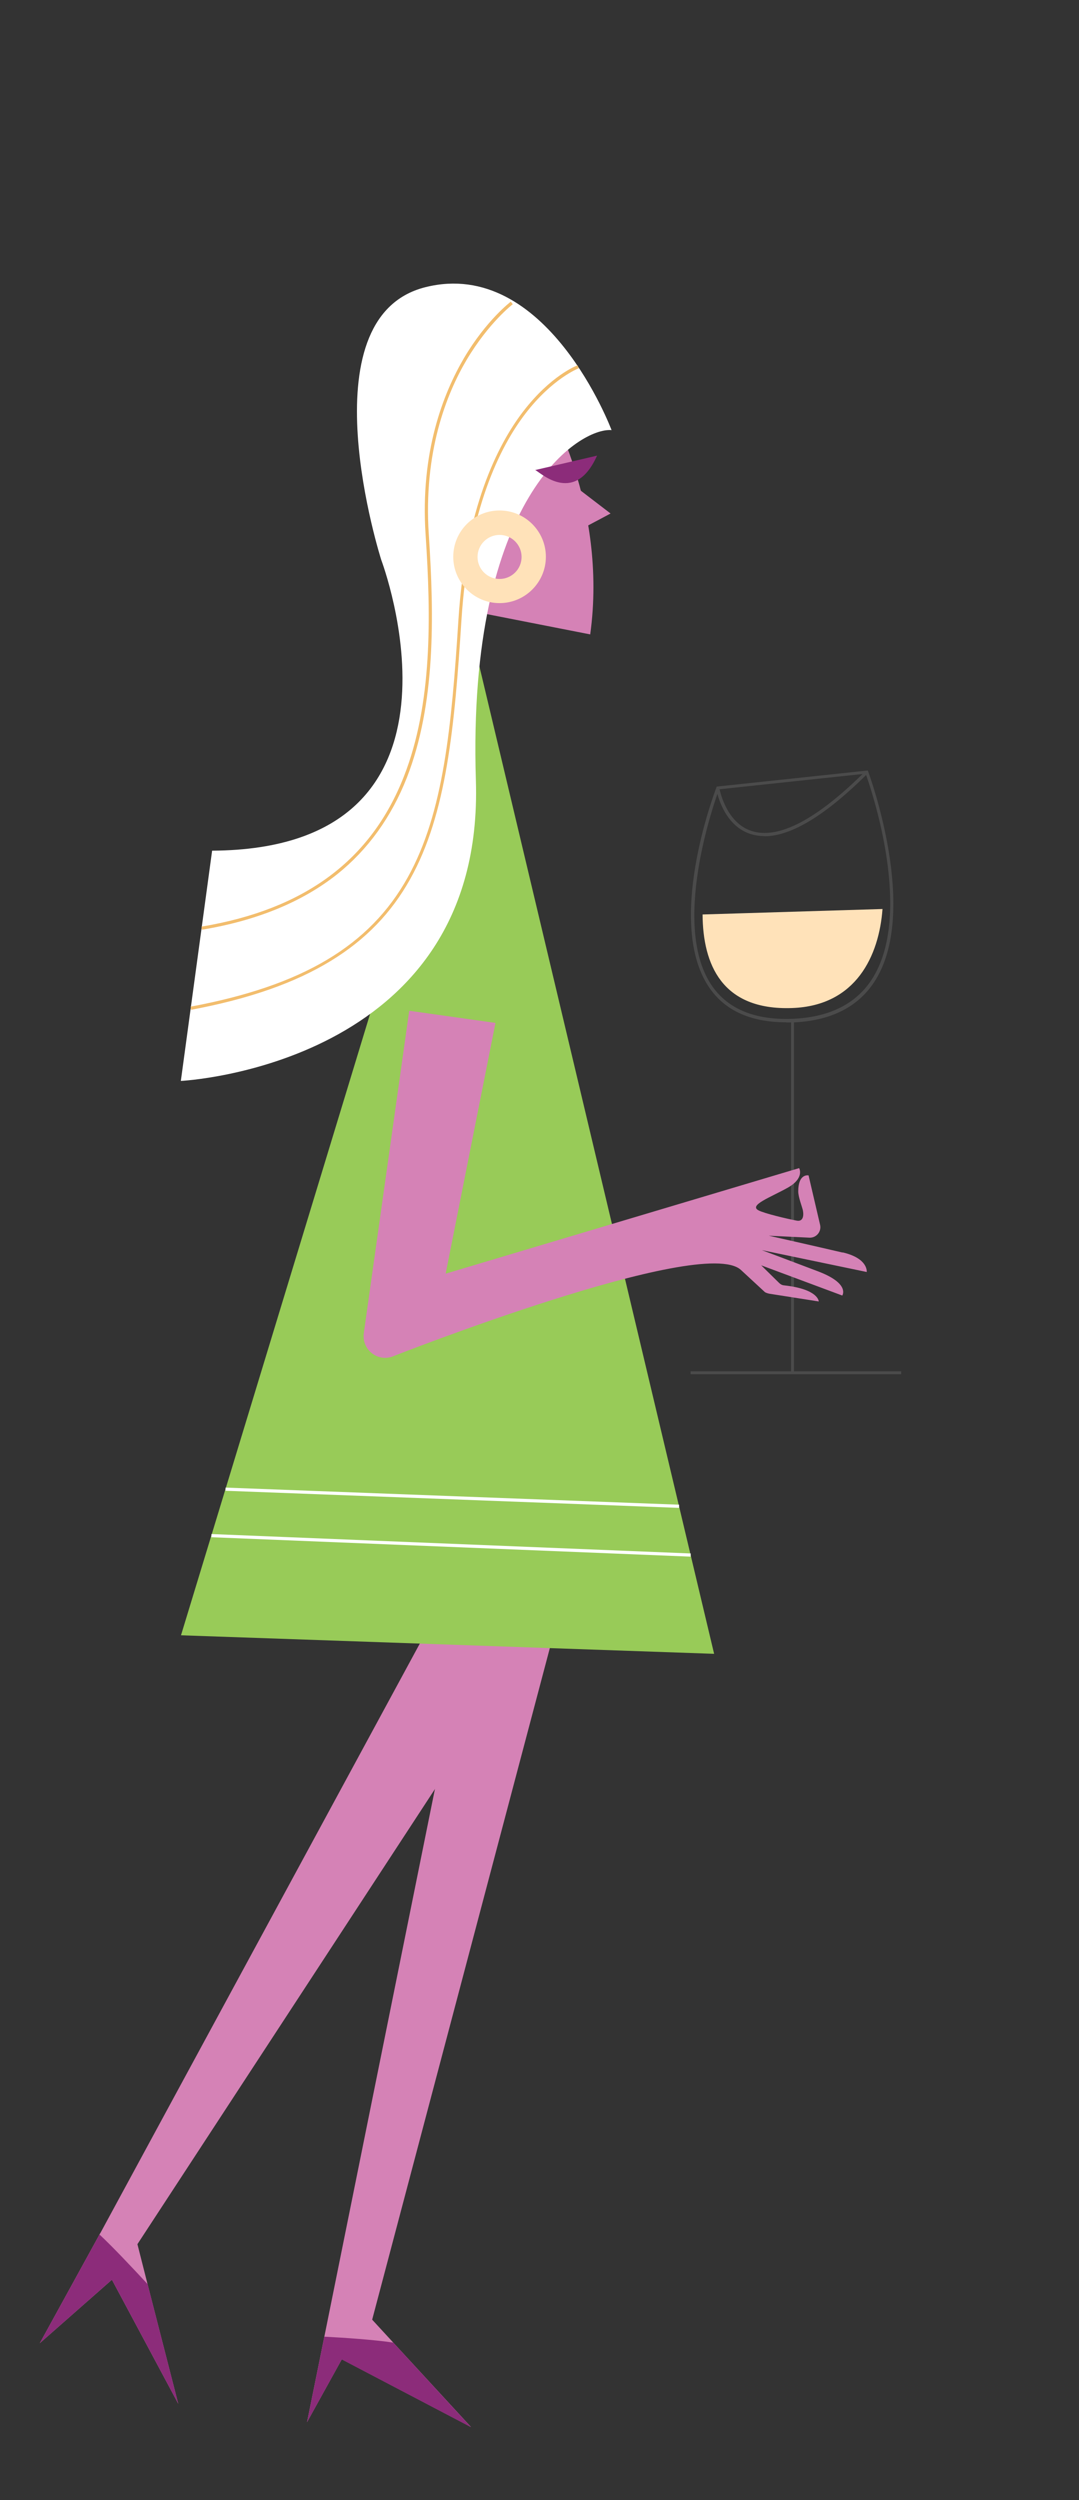
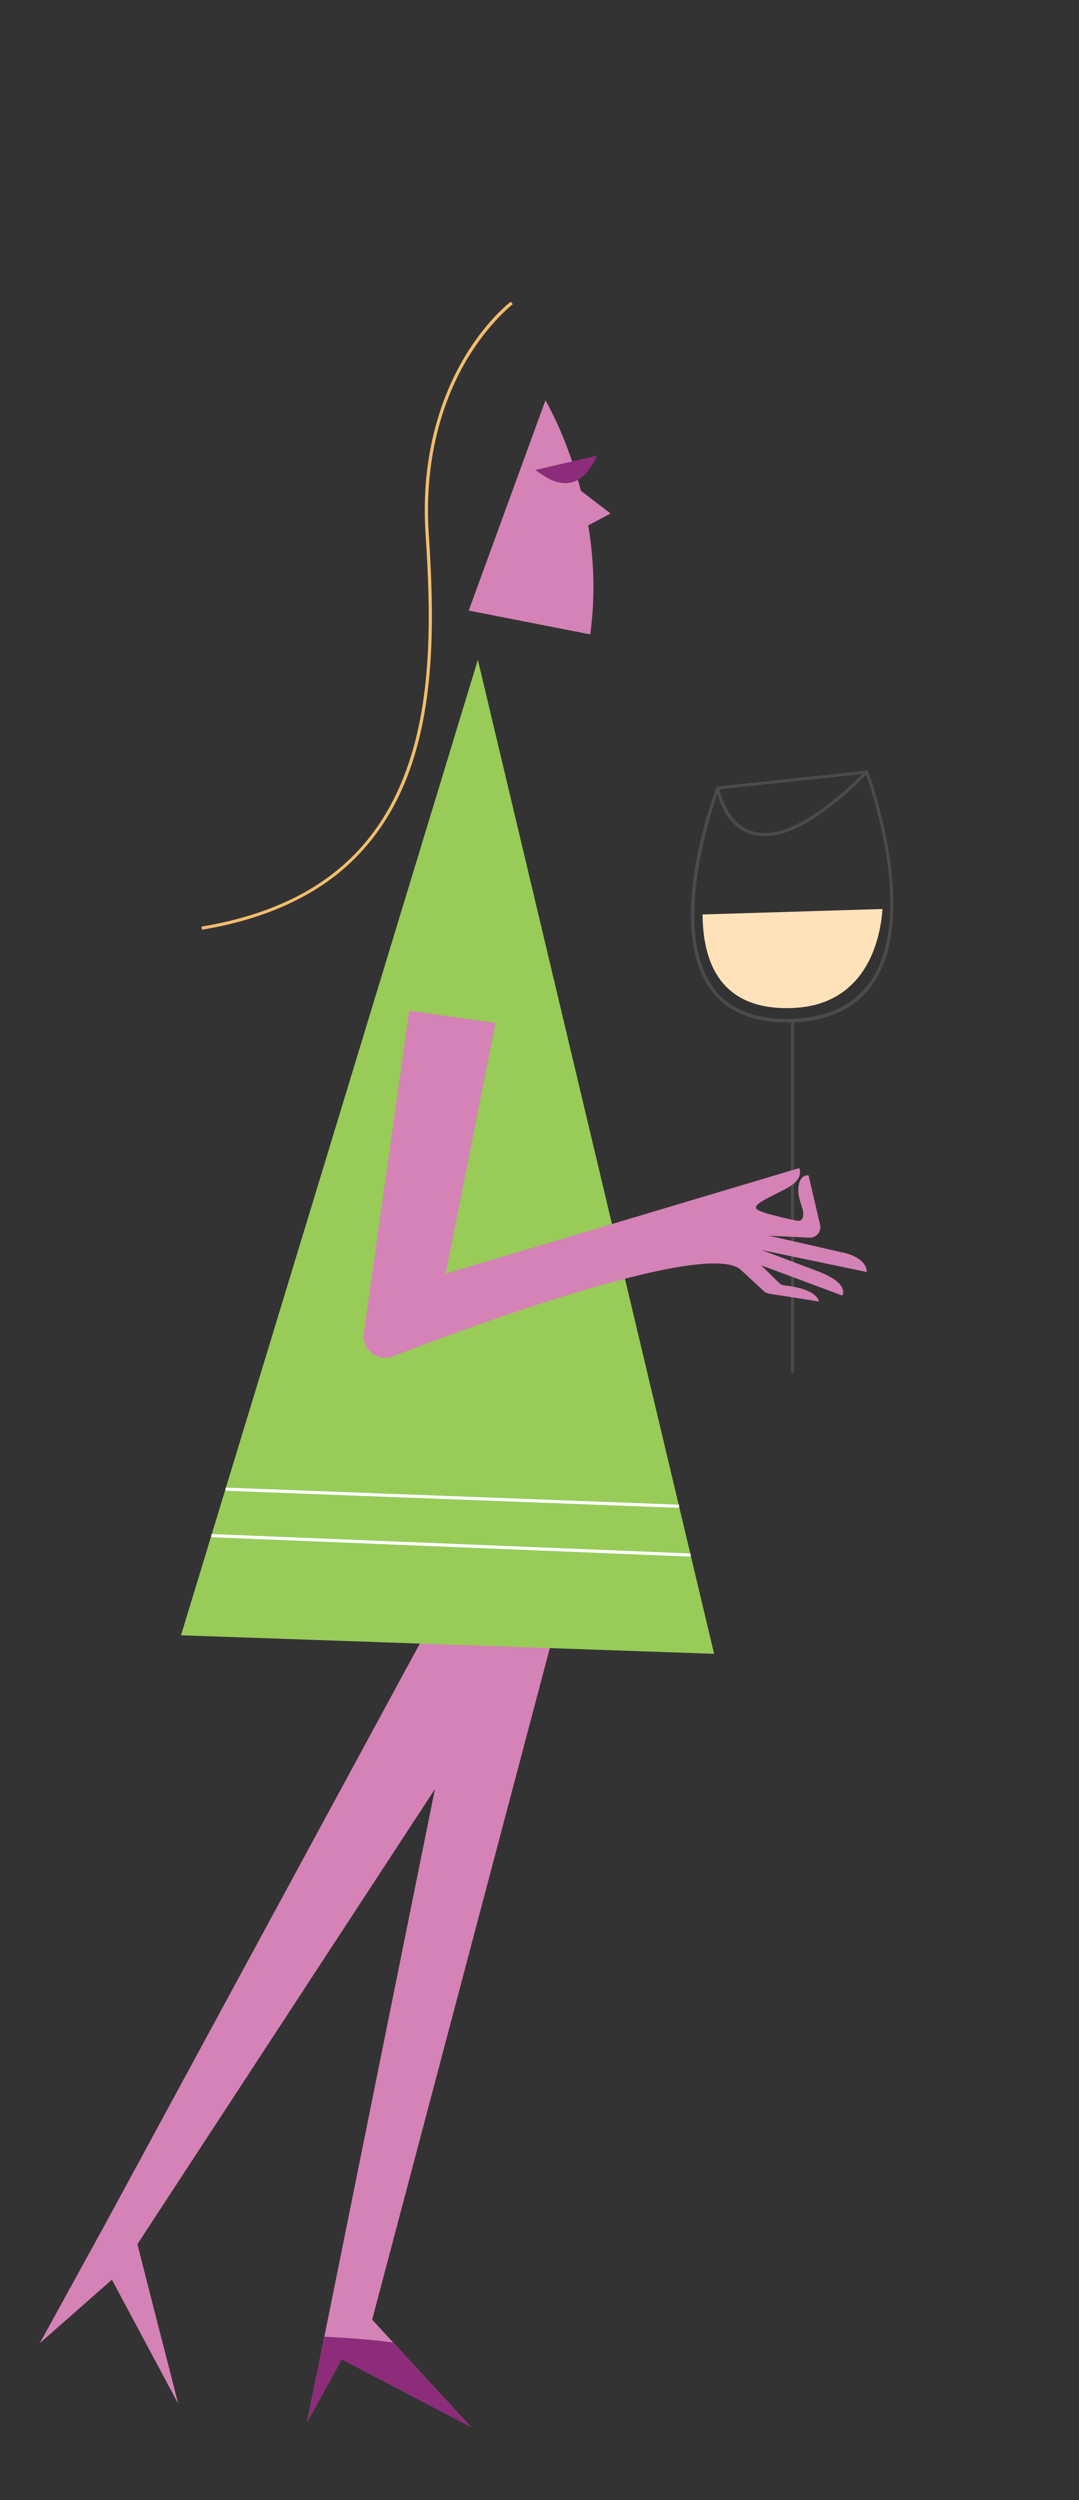
<svg xmlns="http://www.w3.org/2000/svg" viewBox="0 0 71.06 164.61">
  <rect x="0" y="0" width="71.06" height="164.61" fill="#333333" stroke="none" />
  <defs>
    <style>
      .cls-1 {
        fill: #4b4b4b;
      }

      .cls-1, .cls-2, .cls-3, .cls-4, .cls-5, .cls-6, .cls-7, .cls-8 {
        stroke-width: 0px;
      }

      .cls-2 {
        fill: #d582b6;
      }

      .cls-3 {
        fill: #8c2c7a;
      }

      .cls-4 {
        fill: #98cb58;
      }

      .cls-5 {
        fill: #fdfeff;
      }

      .cls-6 {
        fill: #f2bd6d;
      }

      .cls-7 {
        fill: #ffe2b9;
      }

      .cls-8 {
        fill: #fff;
      }
    </style>
  </defs>
  <g id="Layer_1" data-name="Layer 1">
    <g>
      <g>
        <g>
          <path class="cls-1" d="M51.78,67.31c-2.29,0-3.97-.74-5.01-2.2-3.01-4.22.27-12.9.41-13.26l.02-.06,9.95-1.06.03.08c.03.09,3.44,9.26.38,13.87-1.1,1.66-2.91,2.55-5.38,2.64-.14,0-.27,0-.4,0ZM47.35,51.98c-.29.79-3.23,9.06-.41,13,1.06,1.48,2.82,2.19,5.23,2.1,2.39-.09,4.14-.94,5.21-2.54,2.86-4.3-.05-12.71-.37-13.6l-9.66,1.03Z" />
          <path class="cls-7" d="M58.12,59.85c-.23,3.07-1.73,6.37-5.95,6.52-4.64.17-5.88-2.89-5.9-6.16l11.85-.36Z" />
-           <path class="cls-1" d="M50.34,55.05c-.32,0-.63-.05-.92-.14-1.85-.6-2.24-2.91-2.26-3.01l.21-.03s.39,2.28,2.12,2.84c1.78.58,4.31-.75,7.51-3.94l.15.15c-2.76,2.75-5.04,4.14-6.8,4.14Z" />
+           <path class="cls-1" d="M50.34,55.05c-.32,0-.63-.05-.92-.14-1.85-.6-2.24-2.91-2.26-3.01l.21-.03s.39,2.28,2.12,2.84c1.78.58,4.31-.75,7.51-3.94l.15.15c-2.76,2.75-5.04,4.14-6.8,4.14" />
          <rect class="cls-1" x="52.1" y="67.2" width=".19" height="23.18" />
        </g>
-         <rect class="cls-1" x="45.48" y="90.29" width="13.87" height=".19" />
      </g>
      <polygon class="cls-2" points="25.9 154.24 31.02 159.8 22.51 155.34 20.22 159.48 21.36 153.85 30.91 106.57 36.87 106.02 24.51 152.73 25.9 154.24" />
      <polygon class="cls-2" points="2.62 154.28 7.37 150.1 11.74 158.27 9.72 150.4 9.05 147.76 33.89 109.77 28.48 106.68 6.63 146.99 6.55 147.12 6.51 147.2 2.62 154.28" />
      <path class="cls-2" d="M35.92,26.36s4.13,6.87,2.95,15.41l-8-1.57,5.05-13.84Z" />
      <polygon class="cls-4" points="31.47 43.44 47.03 108.89 11.92 107.67 31.47 43.44" />
      <path class="cls-2" d="M55.49,82.47c-1.71-.4-4.86-1.11-4.86-1.11l2.68.13c.45.02.8-.4.7-.84l-.76-3.26s-.68-.15-.68,1.05c0,.39.26,1.02.31,1.27.07.38-.02.73-.4.66-.69-.13-2.11-.47-2.51-.67-.69-.34.74-.85,1.89-1.49,1.15-.64.77-1.3.77-1.3l-23.28,6.95,3.28-16.51-5.68-.8-2.99,21.22c-.15,1.04.84,1.89,1.85,1.56,0,0,20.42-8.05,22.98-5.72l1.59,1.47c.09.05.19.08.29.1l3.25.51s0-.81-2.28-1.06c-.13-.01-.24-.07-.33-.16l-1.18-1.16,5.34,1.99s.54-.78-1.59-1.59c-2.13-.81-3.71-1.4-3.71-1.4l6.91,1.44s.12-.89-1.58-1.29Z" />
-       <path class="cls-8" d="M40.28,28.33s-4.27-11.43-12.27-9.42c-8,2.01-2.9,17.96-2.9,17.96,0,0,7.21,19.04-11.14,19.14l-2.06,15.16s20.02-.98,19.43-19.78c-.59-18.8,6.92-23.26,8.93-23.07Z" />
      <polygon class="cls-2" points="36.83 31.22 40.21 33.81 37.58 35.21 36.83 31.22" />
      <rect class="cls-5" x="29.6" y="85.94" width=".21" height="31.59" transform="translate(-73.15 127.31) rotate(-87.68)" />
      <rect class="cls-5" x="29.68" y="83.66" width=".21" height="29.89" transform="translate(-69.87 124.66) rotate(-87.84)" />
-       <path class="cls-6" d="M12.59,66.49l-.04-.21c7.38-1.38,11.79-4,14.3-8.51,2.37-4.25,2.89-9.95,3.34-16.95.47-7.35,2.57-11.51,4.25-13.71,1.83-2.39,3.53-3.03,3.6-3.06l.07.2s-1.72.65-3.52,3c-1.66,2.17-3.74,6.3-4.2,13.58-.45,7.04-.98,12.76-3.37,17.04-1.24,2.23-2.94,3.99-5.19,5.37-2.39,1.47-5.42,2.53-9.26,3.25Z" />
-       <path class="cls-7" d="M32.9,33.61c-1.69,0-3.05,1.37-3.05,3.05s1.37,3.05,3.05,3.05,3.05-1.37,3.05-3.05-1.37-3.05-3.05-3.05ZM32.9,38.12c-.8,0-1.45-.65-1.45-1.45s.65-1.45,1.45-1.45,1.45.65,1.45,1.45-.65,1.45-1.45,1.45Z" />
      <path class="cls-6" d="M13.3,61.22l-.03-.21c6.81-1.14,11.17-4.37,13.33-9.89,1.87-4.78,1.79-10.47,1.43-15.9-.37-5.47,1.18-9.35,2.53-11.65,1.47-2.49,3.06-3.69,3.08-3.71l.13.17s-1.57,1.2-3.03,3.65c-1.34,2.26-2.86,6.1-2.5,11.51.36,5.46.44,11.17-1.44,16-1.02,2.6-2.56,4.74-4.58,6.36-2.29,1.82-5.28,3.06-8.9,3.66Z" />
    </g>
  </g>
  <g id="Layer_3" data-name="Layer 3">
    <path class="cls-3" d="M21.36,153.85l-1.14,5.63,2.29-4.13,8.51,4.46-5.12-5.57c-1.27-.19-3.21-.32-4.54-.39Z" />
    <path class="cls-3" d="M39.32,30l-4.08.95c.16-.02,2.55,2.48,4.08-.95Z" />
-     <path class="cls-3" d="M6.55,147.12l-.04.08-3.89,7.08,4.75-4.18,4.37,8.17-2.02-7.88c-1.01-1.09-2.27-2.43-3.17-3.27Z" />
  </g>
</svg>